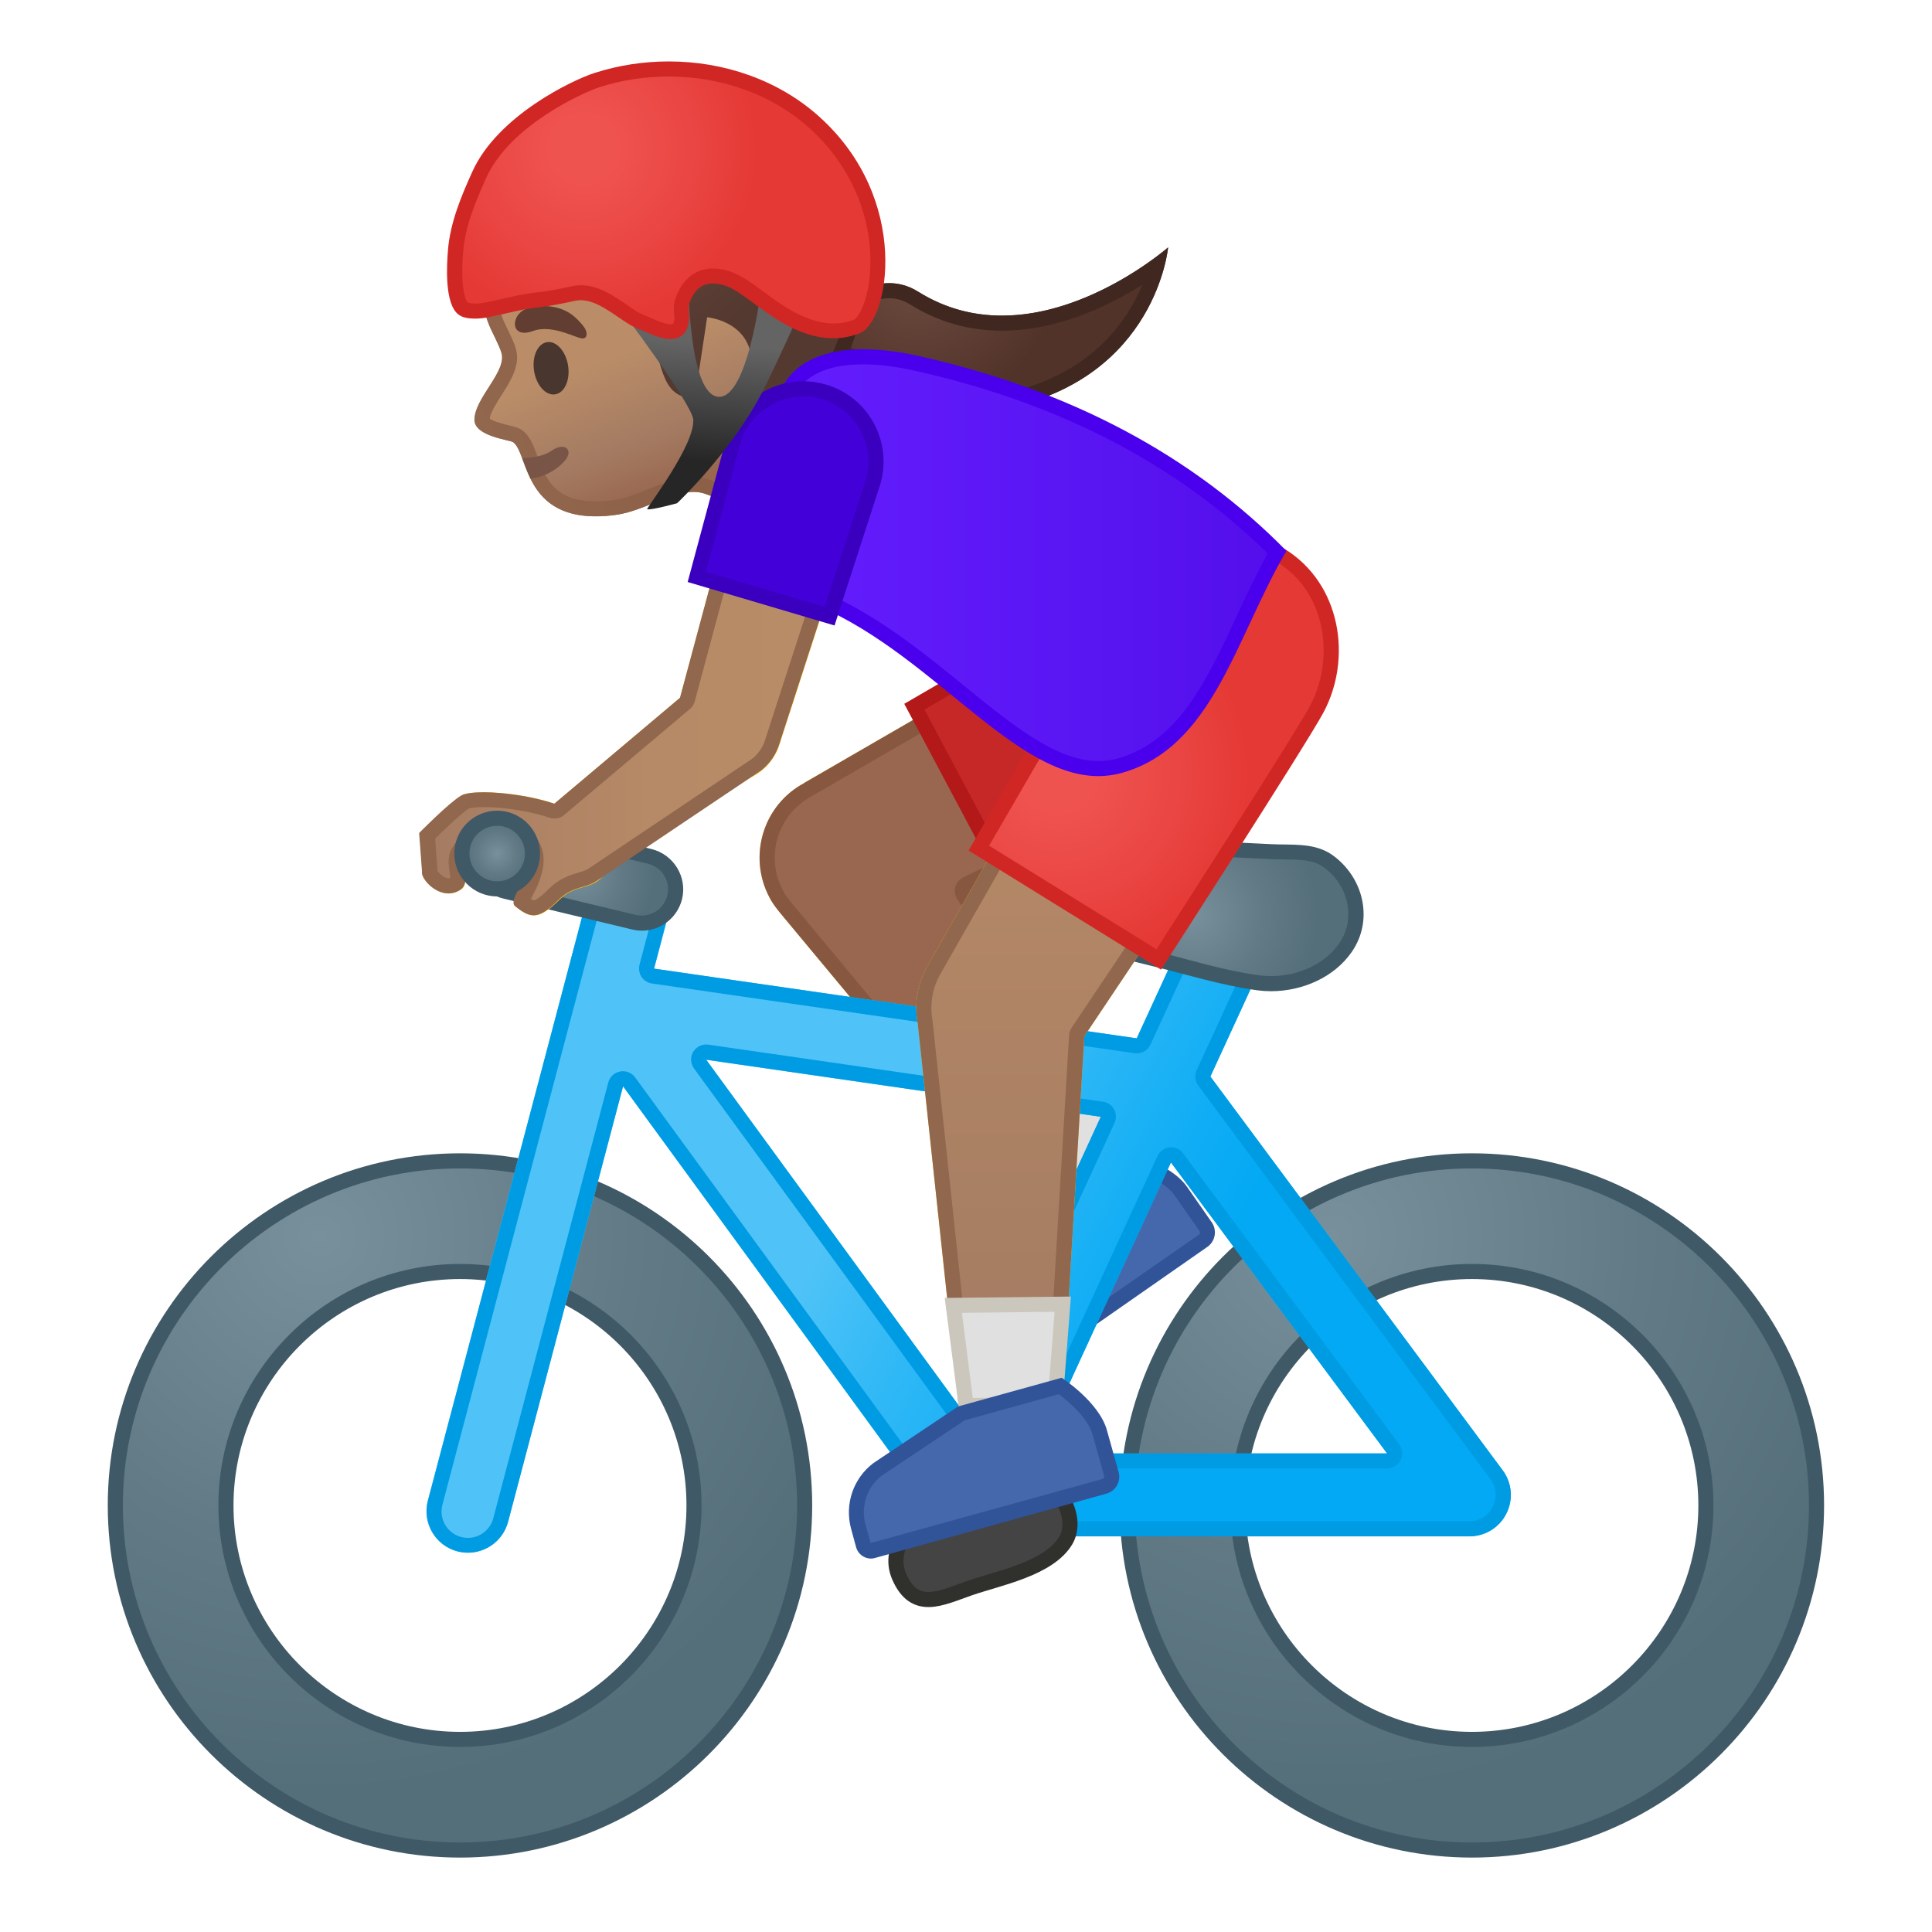
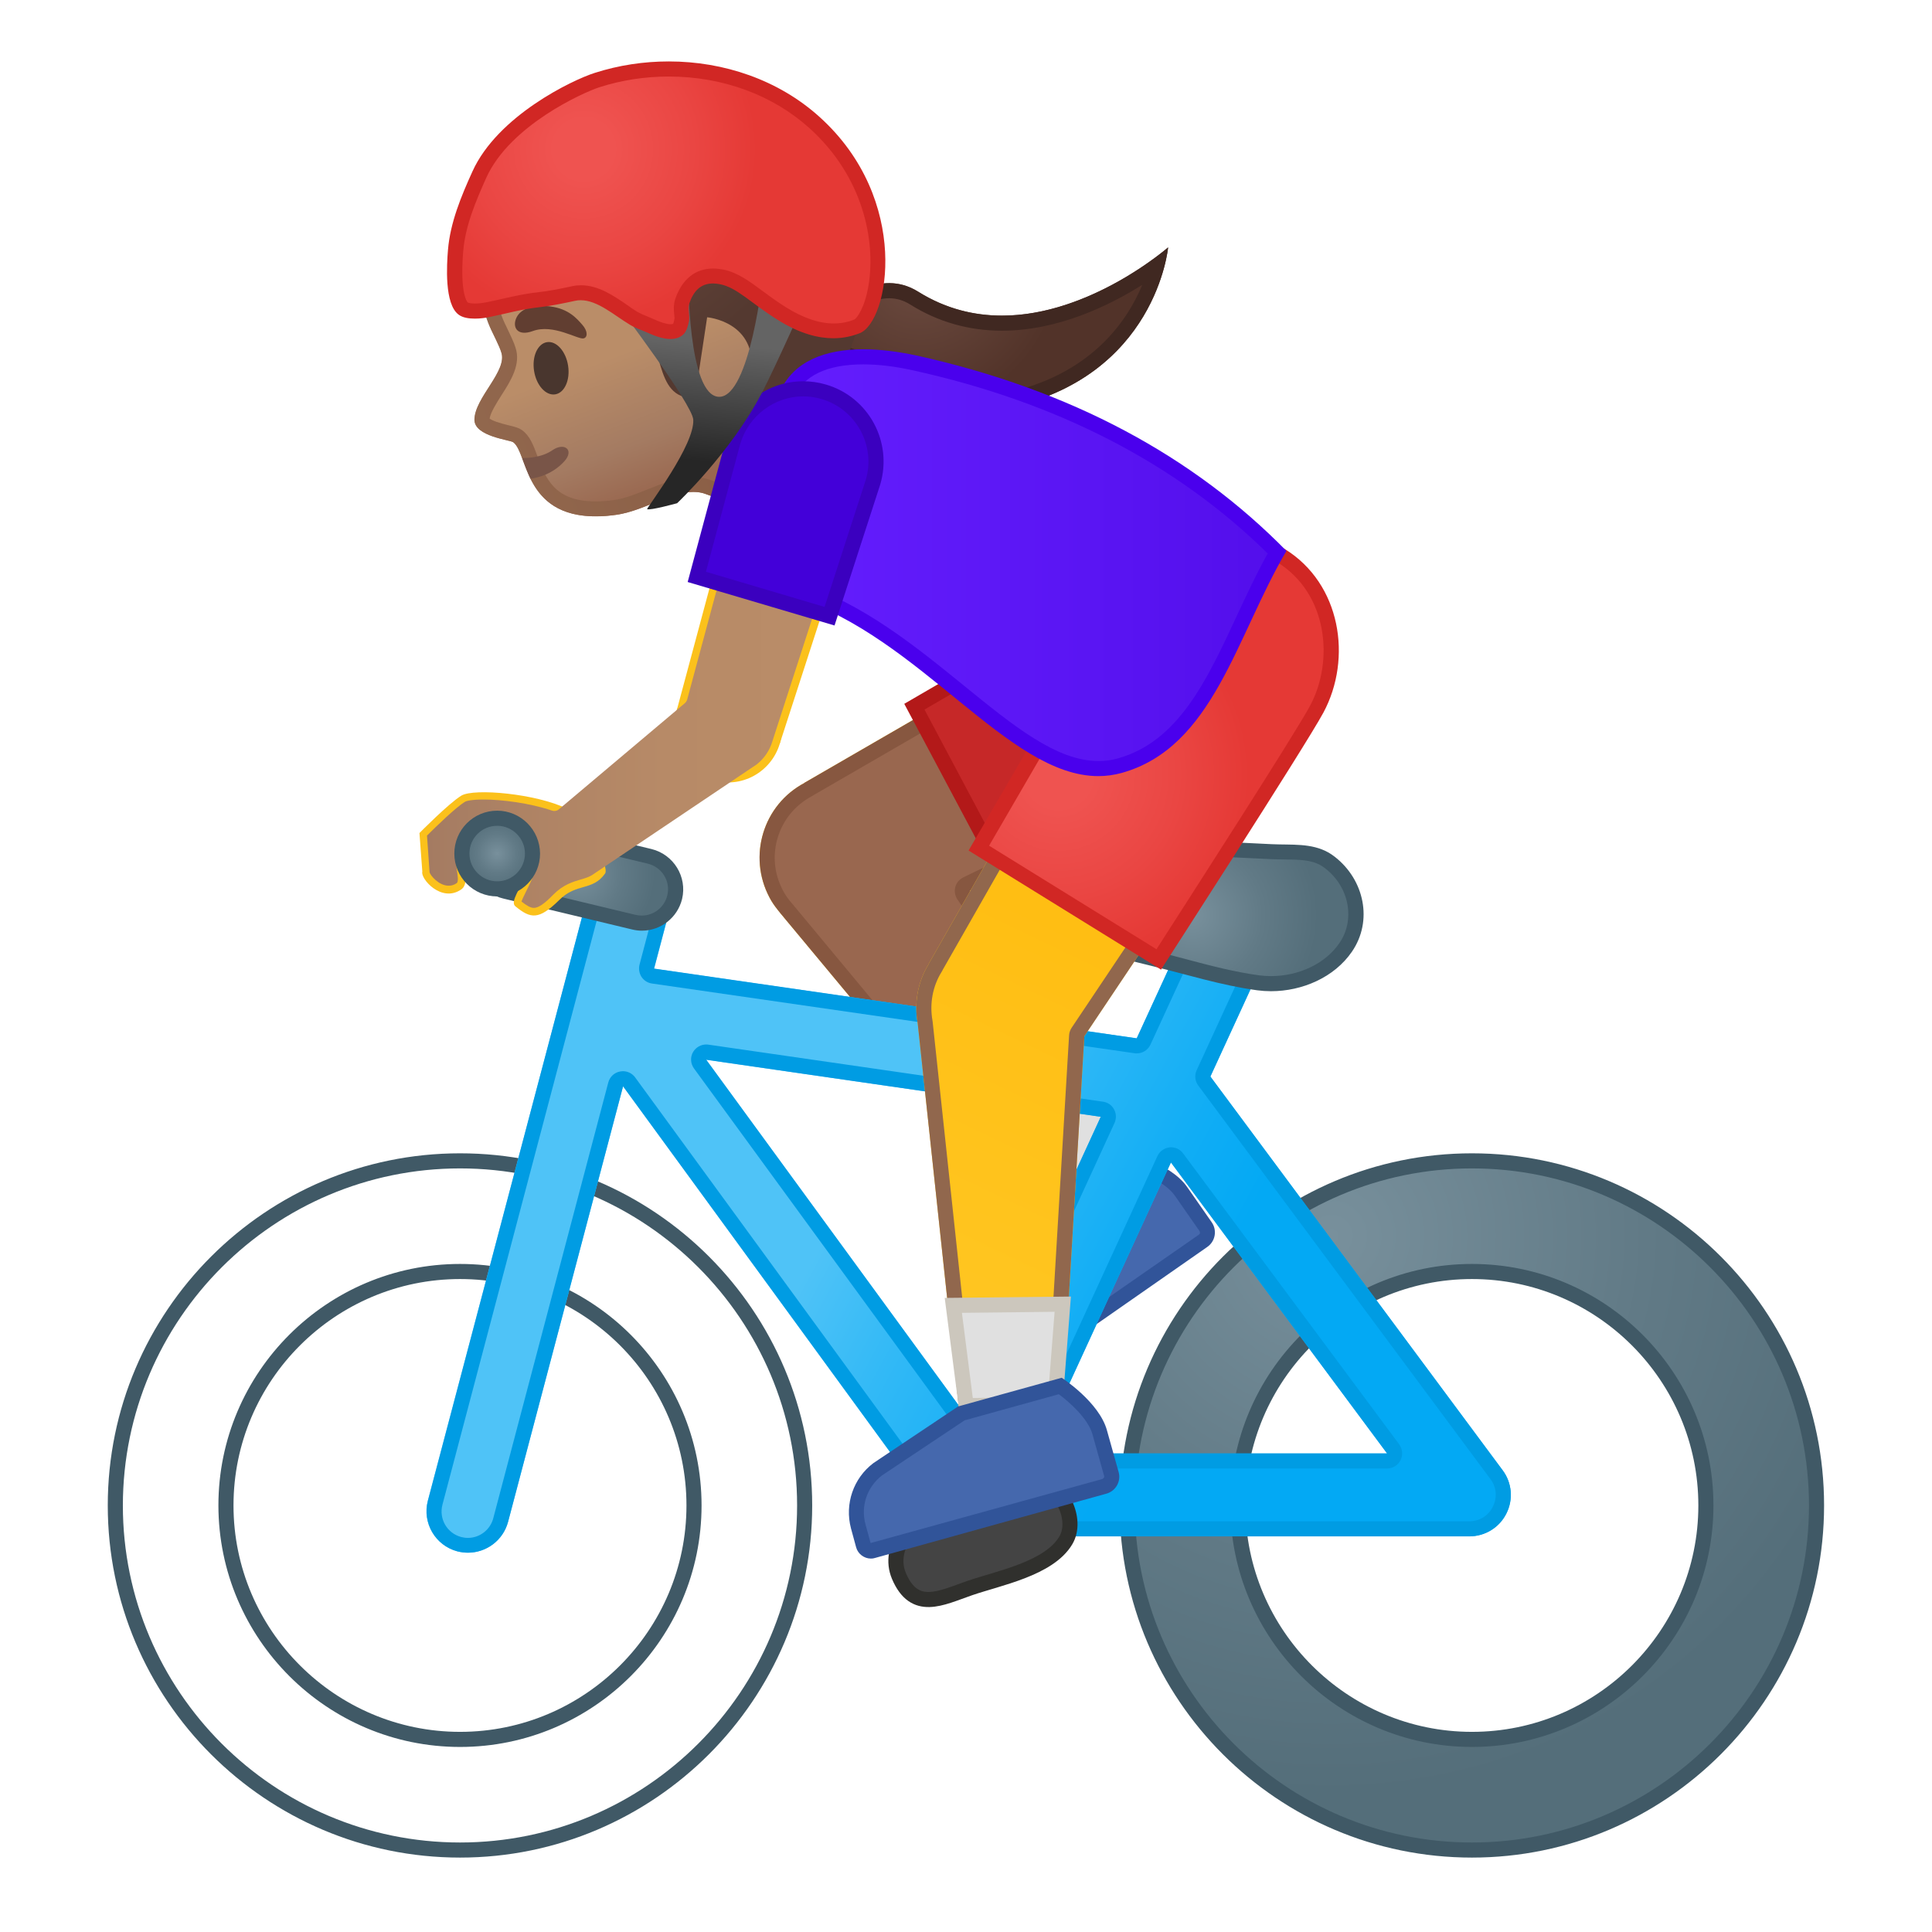
<svg xmlns="http://www.w3.org/2000/svg" xmlns:xlink="http://www.w3.org/1999/xlink" enable-background="new 0 0 128 128" viewBox="0 0 128 128">
  <defs>
    <rect id="u" x="4" y="4" width="120" height="120" />
  </defs>
  <clipPath id="a">
    <use xlink:href="#u" />
  </clipPath>
  <g clip-path="url(#a)">
    <path d="m66.37 91.4c-0.17 0-0.33-0.08-0.43-0.23l-0.73-1.06c-0.83-1.21-0.84-2.79-0.02-4.01l3.99-5.31 5.59-3.88c0.66 0.19 2.66 0.85 3.48 2.03l1.63 2.35c0.21 0.3 0.14 0.72-0.17 0.93l-13.05 9.1c-0.08 0.05-0.18 0.08-0.29 0.08z" fill="#4568AD" />
    <path d="m74.86 77.45c0.88 0.27 2.37 0.89 2.98 1.77l1.63 2.34c0.03 0.05 0.03 0.1 0.03 0.13-0.01 0.03-0.02 0.08-0.07 0.11l-13.08 9.09-0.73-1.06c-0.71-1.04-0.72-2.38-0.03-3.43l3.94-5.25 5.33-3.7m-0.19-1.09-5.85 4.06-4.06 5.4c-0.93 1.39-0.92 3.2 0.03 4.57l0.73 1.06c0.2 0.29 0.52 0.44 0.84 0.44 0.2 0 0.4-0.06 0.58-0.18l13.05-9.1c0.53-0.37 0.66-1.1 0.29-1.63l-1.63-2.34c-1.1-1.59-3.98-2.28-3.98-2.28z" fill="#315499" />
  </g>
  <g clip-path="url(#a)">
    <radialGradient id="d" cx="-41.587" cy="180.34" r="9.227" gradientTransform="matrix(.896 -.445 .445 .896 17.915 -162.19)" gradientUnits="userSpaceOnUse">
      <stop stop-color="#6D4C41" offset="0" />
      <stop stop-color="#523329" offset="1" />
    </radialGradient>
    <path d="m56.73 24.3c-0.94-0.63-2.57-0.22-2.07-2.6 0.26-1.24 3.29-4.18 6.18-2.37 7.7 4.83 16.55-2.94 16.55-2.94s-0.78 8.61-10.75 10.67c-4.81 0.99-8.53-1.83-9.91-2.76z" fill="url(#d)" />
    <path d="m75.68 18.87c-1.03 2.48-3.48 6.03-9.24 7.21-0.6 0.12-1.22 0.19-1.83 0.19-3.23 0-5.8-1.76-7.04-2.6l-0.28-0.19c-0.37-0.25-0.76-0.37-1.1-0.48-0.7-0.22-0.73-0.23-0.55-1.09 0.09-0.45 1.51-2.15 3.27-2.15 0.49 0 0.96 0.14 1.4 0.42 1.84 1.15 3.88 1.73 6.07 1.73 3.73 0 7.14-1.68 9.3-3.04m1.71-2.48s-5.15 4.52-11.01 4.52c-1.82 0-3.71-0.44-5.54-1.58-0.65-0.41-1.3-0.57-1.93-0.57-2.17 0-4.05 1.99-4.25 2.95-0.5 2.39 1.14 1.98 2.07 2.6 1.18 0.79 4.07 2.96 7.88 2.96 0.65 0 1.33-0.06 2.03-0.21 9.97-2.06 10.75-10.67 10.75-10.67z" fill="#402821" />
    <linearGradient id="c" x1="31.88" x2="31.88" y1="220.4" y2="241.57" gradientTransform="matrix(.936 -.352 .352 .936 -67.417 -183.69)" gradientUnits="userSpaceOnUse">
      <stop stop-color="#BA8D68" offset=".55" />
      <stop stop-color="#A47B62" offset=".83" />
      <stop stop-color="#99674F" offset="1" />
    </linearGradient>
    <path d="m52.17 7.84c-3.42-3.38-9.33-3.49-13.82-1.77-5.03 1.92-7.06 6.24-6.83 11.14 0.08 1.78 0.49 3.48 1.03 4.64 0.07 0.14 0.57 1.14 0.66 1.47 0.46 1.24-1.76 3.02-1.77 4.49 0 1.11 2.36 1.33 2.57 1.49 1.07 0.78 0.62 5.65 6.8 4.81 2.16-0.29 4.25-2.03 5.98-1.37 1.86 0.71 5.61 1.47 5.61 1.47l3.93-5.05s-2.02-4.12-0.6-6.36c2.8-4.45-0.71-12.14-3.56-14.96z" fill="url(#c)" />
    <linearGradient id="b" x1="30.589" x2="56.557" y1="25.7" y2="15.932" gradientUnits="userSpaceOnUse">
      <stop stop-color="#91674D" offset="0" />
      <stop stop-color="#875740" offset="1" />
    </linearGradient>
    <path d="m44.24 5.98c2.98 0 5.54 0.91 7.22 2.58 2.62 2.59 5.91 9.77 3.41 13.71-1.37 2.17-0.27 5.41 0.29 6.76l-3.18 4.08c-1.12-0.24-3.52-0.79-4.85-1.29-0.37-0.14-0.77-0.21-1.19-0.21-1.02 0-2.03 0.41-3 0.8-0.76 0.31-1.54 0.62-2.27 0.72-0.43 0.06-0.83 0.09-1.2 0.09-2.75 0-3.32-1.53-3.87-3.01-0.26-0.71-0.49-1.33-1.01-1.71-0.21-0.15-0.43-0.21-0.8-0.3-0.72-0.17-1.18-0.33-1.35-0.47 0.06-0.4 0.46-1.03 0.78-1.54 0.62-0.96 1.31-2.06 0.93-3.17-0.09-0.31-0.32-0.79-0.64-1.46l-0.06-0.12c-0.51-1.09-0.86-2.69-0.93-4.26-0.14-2.88 0.48-8 6.18-10.18 1.76-0.67 3.67-1.02 5.54-1.02m0-1c-2.03 0-4.08 0.4-5.9 1.09-5.03 1.92-7.06 6.24-6.83 11.14 0.08 1.78 0.49 3.48 1.03 4.64 0.06 0.14 0.57 1.14 0.66 1.47 0.46 1.24-1.76 3.02-1.77 4.49 0 1.11 2.36 1.33 2.57 1.49 0.98 0.72 0.68 4.91 5.47 4.91 0.41 0 0.85-0.03 1.33-0.1 1.82-0.25 3.59-1.52 5.14-1.52 0.29 0 0.57 0.04 0.84 0.15 1.86 0.71 5.61 1.47 5.61 1.47l3.93-5.05s-2.02-4.12-0.6-6.36c2.81-4.45-0.71-12.14-3.56-14.96-2.03-2.01-4.94-2.86-7.92-2.86z" fill="url(#b)" />
    <radialGradient id="aa" cx="-9.409" cy="85.324" r="13.186" gradientTransform="matrix(1.02 -.195 .194 .981 33.007 -74.395)" gradientUnits="userSpaceOnUse">
      <stop stop-color="#6D4C41" offset="0" />
      <stop stop-color="#543930" offset="1" />
    </radialGradient>
    <path d="m46.04 26.37 0.81-5.35s3.36 0.28 2.92 3.73c-0.31 2.43 1.47 4.91 2.57 5l0.64 0.11c0.66-3.64 4.88-5.27 4.41-14.55-0.4-8.04-7.94-11.63-14.66-10.91-6.44 0.69-13.12 5.84-11.45 14.49 0.06 0.3 8.51-0.03 10.74 1.78 2.19 1.78 1.09 5.79 4.02 5.7z" fill="url(#aa)" />
    <defs>
      <path id="z" d="m51.43 20.09 0.86 8.61-0.45 0.88s0.35 0.17 0.51 0.18l0.64 0.11c0.66-3.64 4.88-5.27 4.41-14.55-0.41-8.05-7.95-11.64-14.67-10.92-6.44 0.69-13.18 6.16-11.48 14.52 0.01 0.06 1.01 0.08 1.01 0.08l-0.16-1.38 9.88-0.1 9.45 2.57z" />
    </defs>
    <clipPath id="y">
      <use xlink:href="#z" />
    </clipPath>
    <g clip-path="url(#y)">
-       <path d="m44.42 5.31c5.53 0 11.63 3.15 11.98 10.06 0.29 5.84-1.29 8.37-2.69 10.6-0.56 0.89-1.09 1.74-1.43 2.71-0.59-0.4-1.73-2.05-1.51-3.8 0.17-1.32-0.1-2.42-0.8-3.29-1.11-1.37-2.83-1.55-3.03-1.56l-0.94-0.08-0.14 0.92-0.64 4.22c-0.22-0.26-0.4-0.76-0.65-1.66-0.32-1.15-0.73-2.57-1.92-3.54-1.69-1.38-5.62-1.66-9.51-1.83-0.35-0.02-0.73-0.03-1.04-0.05-0.41-2.89 0.22-5.55 1.83-7.74 1.97-2.67 5.3-4.49 8.89-4.88 0.53-0.05 1.07-0.08 1.6-0.08m0-1c-0.57 0-1.13 0.03-1.69 0.09-6.44 0.69-13.15 5.94-11.48 14.49 0.06 0.3 8.54-0.04 10.77 1.78 2.17 1.77 1.12 5.7 3.93 5.7h0.09l0.81-5.35s3.36 0.28 2.92 3.73c-0.31 2.43 1.47 4.91 2.57 5l0.64 0.11c0.66-3.64 4.88-5.27 4.41-14.55-0.36-7.37-6.73-11-12.97-11z" fill="#402821" />
-     </g>
+       </g>
    <path d="m36.97 28.31-2.27 0.85s0.46 1.03 0.69 1.44c1.22 2.23 3.35 4.42 7.49 3.29 0.38-0.1-3.12-4.93-3.12-4.93l-2.79-0.65z" fill="none" />
    <defs>
      <path id="x" d="m52.17 7.84c-3.42-3.38-9.33-3.49-13.82-1.77-6.21 2.37-8.14 7.94-6.58 14.21 0 0 0.94 2.55 1.24 3.65 0.79 2.13-1.14 2.04-1.26 3.77-0.11 1.63 2.05 1.45 2.26 1.6 1.07 0.78 0.62 5.65 6.8 4.81 2.16-0.29 3.9-0.76 4.98-0.12l3.54 2.88 5.74-2.14s-3.48-5.39 0.65-11.94c2.81-4.44-0.7-12.13-3.55-14.95z" />
    </defs>
    <clipPath id="w">
      <use xlink:href="#x" />
    </clipPath>
    <g clip-path="url(#w)">
      <path d="m30.6 30.27c1.75 1.63 5.06 2.22 6.8 0.28 0.66-0.74-0.01-1.28-0.82-0.71-1.32 0.91-4.01 0.51-5.11-0.52-0.72-0.68-1.59 0.28-0.87 0.95z" fill="#795548" />
    </g>
    <ellipse transform="matrix(.988 -.155 .155 .988 -3.342 5.96)" cx="36.51" cy="24.39" rx="1.14" ry="1.75" fill="#49362E" />
    <path d="m35.31 21.93c-1.09 0.4-1.4-0.31-1.07-0.93 0.24-0.45 0.89-0.86 2.2-0.7 1.24 0.15 1.79 0.82 2.15 1.23s0.35 0.83 0.07 0.89c-0.38 0.08-2.01-0.98-3.35-0.49z" fill="#613E31" />
    <linearGradient id="v" x1="100.44" x2="34.451" y1="37.216" y2="85.762" gradientUnits="userSpaceOnUse">
      <stop stop-color="#FFB300" offset=".195" />
      <stop stop-color="#FFCA28" offset=".691" />
    </linearGradient>
    <path d="m83.56 49.63-6.21-11.68-24.05 13.91v0.01c-2.74 1.45-3.77 4.85-2.32 7.59 0.15 0.29 0.33 0.55 0.53 0.8l0.04 0.05c0.05 0.06 0.1 0.12 0.15 0.19l16.86 20.27 7.08-5.21-11.38-16.54 19.3-9.39z" fill="url(#v)" />
    <circle cx="80.46" cy="43.79" r="6.61" fill="#FBC11B" />
    <path d="m51.94 60c-0.01-0.01-0.02-0.03-0.03-0.05-0.19-0.25-0.35-0.49-0.48-0.73-1.32-2.49-0.37-5.59 2.11-6.91 0.03-0.02 0.06-0.03 0.08-0.05l23.53-13.61 5.72 10.76-18.84 9.16c-0.13 0.06-0.23 0.18-0.26 0.32-0.04 0.14-0.01 0.29 0.07 0.41l11.11 16.15-6.31 4.64-16.7-20.09z" fill="#99674F" />
    <path d="m76.96 39.34 5.23 9.85-18.37 8.94c-0.26 0.13-0.46 0.36-0.53 0.64s-0.02 0.58 0.14 0.82l10.83 15.75-5.54 4.07-16.26-19.57c-0.04-0.05-0.08-0.09-0.13-0.15-0.01-0.01-0.02-0.03-0.03-0.04-0.18-0.23-0.32-0.44-0.43-0.66-0.58-1.09-0.7-2.33-0.34-3.51s1.16-2.14 2.24-2.72c0.04-0.02 0.09-0.05 0.13-0.08l23.06-13.34m0.39-1.39-24.05 13.91v0.01c-2.74 1.45-3.77 4.85-2.32 7.59 0.15 0.29 0.33 0.55 0.53 0.8l0.04 0.05c0.05 0.06 0.1 0.12 0.15 0.19l16.86 20.27 7.08-5.21-11.38-16.54 19.3-9.39-6.21-11.68z" fill="#875740" />
    <path d="m60.58 46.83 16.49-9.58c0.02-0.01 0.03-0.01 0.05-0.02 1.06-0.56 2.26-0.86 3.45-0.86 2.73 0 5.23 1.5 6.51 3.91 0.92 1.74 1.12 3.73 0.54 5.61s-1.85 3.43-3.59 4.35l-16.87 8.97-6.58-12.38z" fill="#C62828" />
    <path d="m80.57 36.86c2.55 0 4.87 1.4 6.07 3.64 0.86 1.62 1.04 3.48 0.5 5.23s-1.72 3.19-3.34 4.05l-16.43 8.74-6.12-11.51 16.04-9.32 0.06-0.03c0.99-0.52 2.1-0.8 3.22-0.8m0-1c-1.25 0-2.51 0.3-3.69 0.92v-0.01l-16.97 9.86 7.04 13.24 17.31-9.21c3.84-2.04 5.29-6.8 3.25-10.64-1.4-2.64-4.13-4.16-6.94-4.16z" fill="#B31919" />
    <polygon points="71.3 69.26 63.66 74.88 68.56 80.77 75.64 75.56" fill="#E0E0E0" stroke="#CCC7BD" stroke-linecap="round" stroke-linejoin="round" stroke-miterlimit="10" />
    <radialGradient id="t" cx="88.215" cy="81.89" r="37.047" gradientUnits="userSpaceOnUse">
      <stop stop-color="#78909C" offset="0" />
      <stop stop-color="#617A86" offset=".562" />
      <stop stop-color="#546E7A" offset="1" />
    </radialGradient>
    <path d="m97.52 122.57c-12.59 0-22.84-10.24-22.84-22.83s10.25-22.83 22.84-22.83 22.83 10.24 22.83 22.83-10.24 22.83-22.83 22.83zm0-38.33c-8.55 0-15.51 6.95-15.51 15.5s6.96 15.5 15.51 15.5c8.54 0 15.5-6.95 15.5-15.5s-6.95-15.5-15.5-15.5z" fill="url(#t)" />
    <path d="m97.52 77.41c12.31 0 22.33 10.02 22.33 22.33s-10.02 22.33-22.33 22.33c-12.32 0-22.34-10.02-22.34-22.33 0.01-12.32 10.03-22.33 22.34-22.33m0 38.33c8.82 0 16-7.18 16-16s-7.18-16-16-16c-8.83 0-16.01 7.18-16.01 16 0.01 8.82 7.19 16 16.01 16m0-39.33c-12.87 0-23.34 10.47-23.34 23.33 0 12.87 10.47 23.33 23.34 23.33 12.86 0 23.33-10.47 23.33-23.33 0-12.87-10.46-23.33-23.33-23.33zm0 38.33c-8.26 0-15.01-6.73-15.01-15s6.74-15 15.01-15 15 6.73 15 15-6.73 15-15 15z" fill="#405966" />
    <radialGradient id="s" cx="21.175" cy="81.89" r="37.047" gradientUnits="userSpaceOnUse">
      <stop stop-color="#78909C" offset="0" />
      <stop stop-color="#617A86" offset=".562" />
      <stop stop-color="#546E7A" offset="1" />
    </radialGradient>
-     <path d="m30.48 122.57c-12.59 0-22.84-10.24-22.84-22.83s10.25-22.83 22.84-22.83 22.83 10.24 22.83 22.83-10.24 22.83-22.83 22.83zm0-38.33c-8.55 0-15.51 6.95-15.51 15.5s6.96 15.5 15.51 15.5c8.54 0 15.5-6.95 15.5-15.5s-6.95-15.5-15.5-15.5z" fill="url(#s)" />
    <path d="m30.48 77.41c12.31 0 22.33 10.02 22.33 22.33s-10.02 22.33-22.33 22.33c-12.32 0-22.34-10.02-22.34-22.33 0.01-12.32 10.03-22.33 22.34-22.33m0 38.33c8.82 0 16-7.18 16-16s-7.18-16-16-16c-8.83 0-16.01 7.18-16.01 16 0.01 8.82 7.19 16 16.01 16m0-39.33c-12.87 0-23.34 10.47-23.34 23.33 0 12.87 10.47 23.33 23.34 23.33 12.86 0 23.33-10.47 23.33-23.33 0-12.87-10.46-23.33-23.33-23.33zm0 38.33c-8.26 0-15.01-6.73-15.01-15s6.74-15 15.01-15 15 6.73 15 15-6.73 15-15 15z" fill="#405966" />
    <linearGradient id="r" x1="53.027" x2="88.271" y1="66.011" y2="85.007" gradientUnits="userSpaceOnUse">
      <stop stop-color="#4FC3F7" offset=".224" />
      <stop stop-color="#32B9F6" offset=".416" />
      <stop stop-color="#10ADF5" offset=".682" />
      <stop stop-color="#03A9F4" offset=".826" />
    </linearGradient>
    <path d="m77.15 74.57c-0.13 0-0.26-0.01-0.4-0.03l-36.42-5.26c-1.5-0.22-2.54-1.6-2.32-3.1s1.64-2.55 3.11-2.32l36.42 5.26c1.5 0.22 2.54 1.61 2.32 3.11-0.2 1.36-1.37 2.34-2.71 2.34z" fill="url(#r)" />
    <linearGradient id="q" x1="51.442" x2="86.692" y1="68.952" y2="87.952" gradientUnits="userSpaceOnUse">
      <stop stop-color="#4FC3F7" offset=".224" />
      <stop stop-color="#32B9F6" offset=".416" />
      <stop stop-color="#10ADF5" offset=".682" />
      <stop stop-color="#03A9F4" offset=".826" />
    </linearGradient>
    <path d="m64.44 101.78c-0.87 0-1.7-0.42-2.22-1.12l-23.71-32.48c-0.9-1.22-0.63-2.94 0.6-3.83 1.22-0.89 2.94-0.62 3.83 0.6l20.96 28.69 15.04-32.74c0.63-1.38 2.26-1.98 3.64-1.35s1.99 2.26 1.35 3.64l-17 36.99c-0.4 0.88-1.25 1.48-2.22 1.58-0.09 0.01-0.18 0.02-0.27 0.02z" fill="url(#q)" />
    <linearGradient id="p" x1="48.916" x2="84.166" y1="73.638" y2="92.638" gradientUnits="userSpaceOnUse">
      <stop stop-color="#4FC3F7" offset=".224" />
      <stop stop-color="#32B9F6" offset=".416" />
      <stop stop-color="#10ADF5" offset=".682" />
      <stop stop-color="#03A9F4" offset=".826" />
    </linearGradient>
    <path d="m97.35 101.78h-32.91c-1.51 0-2.74-1.23-2.74-2.74s1.23-2.74 2.74-2.74h27.46l-16.96-22.83c-0.9-1.22-0.65-2.94 0.57-3.84s2.94-0.65 3.84 0.57l20.2 27.2c0.62 0.83 0.72 1.94 0.25 2.87-0.46 0.92-1.41 1.51-2.45 1.51z" fill="url(#p)" />
    <linearGradient id="o" x1="43.529" x2="78.779" y1="83.632" y2="102.63" gradientUnits="userSpaceOnUse">
      <stop stop-color="#4FC3F7" offset=".224" />
      <stop stop-color="#32B9F6" offset=".416" />
      <stop stop-color="#10ADF5" offset=".682" />
      <stop stop-color="#03A9F4" offset=".826" />
    </linearGradient>
    <path d="m31 102.87c-0.24 0-0.47-0.03-0.71-0.09-1.46-0.39-2.33-1.89-1.95-3.35l10.76-40.71c0.4-1.46 1.9-2.34 3.35-1.95 1.47 0.39 2.35 1.89 1.96 3.35l-10.75 40.71c-0.33 1.23-1.45 2.04-2.66 2.04z" fill="url(#o)" />
    <path d="m41.75 57.67c0.15 0 0.3 0.02 0.44 0.06 0.45 0.12 0.83 0.41 1.07 0.81 0.23 0.4 0.3 0.87 0.18 1.32l-1.07 4.05c-0.07 0.28-0.02 0.57 0.13 0.81 0.16 0.24 0.41 0.4 0.69 0.44l31.98 4.62c0.05 0.01 0.1 0.01 0.14 0.01 0.39 0 0.74-0.22 0.91-0.58l3.63-7.89c0.28-0.62 0.9-1.01 1.59-1.01 0.25 0 0.49 0.05 0.72 0.16 0.43 0.2 0.75 0.54 0.91 0.98s0.14 0.91-0.05 1.33l-3.74 8.13c-0.15 0.33-0.11 0.72 0.11 1.01l19.36 26.08c0.4 0.53 0.46 1.23 0.15 1.83-0.29 0.59-0.89 0.96-1.55 0.96h-32.91c-0.12 0-0.24-0.02-0.38-0.05-0.03-0.01-0.07-0.02-0.11-0.03-0.11-0.03-0.19-0.06-0.26-0.09-0.03-0.01-0.05-0.03-0.11-0.06-0.07-0.04-0.14-0.08-0.2-0.13-0.04-0.03-0.08-0.06-0.11-0.09-0.06-0.05-0.1-0.11-0.15-0.17-0.03-0.04-0.07-0.08-0.11-0.12l-20.93-28.67c-0.19-0.26-0.49-0.41-0.81-0.41-0.06 0-0.12 0.01-0.19 0.02-0.38 0.07-0.68 0.35-0.78 0.73l-7.62 28.87c-0.2 0.76-0.89 1.3-1.68 1.3-0.16 0-0.3-0.02-0.45-0.06-0.93-0.25-1.48-1.2-1.24-2.13l10.75-40.7c0.21-0.79 0.9-1.33 1.69-1.33m22.15 36.97c0.03 0 0.07 0 0.1-0.01 0.35-0.04 0.66-0.26 0.81-0.58l9.03-19.65c0.13-0.29 0.12-0.62-0.03-0.9s-0.42-0.47-0.74-0.51l-26.14-3.78c-0.05-0.01-0.1-0.01-0.14-0.01-0.35 0-0.67 0.18-0.86 0.48-0.21 0.34-0.19 0.78 0.05 1.11l17.11 23.43c0.19 0.27 0.49 0.42 0.81 0.42m4.82 2.65h23.18c0.38 0 0.72-0.21 0.89-0.55s0.13-0.74-0.09-1.05l-14.32-19.28c-0.19-0.26-0.49-0.4-0.8-0.4-0.03 0-0.07 0-0.1 0.01-0.35 0.04-0.66 0.26-0.8 0.58l-8.86 19.28c-0.14 0.31-0.12 0.67 0.07 0.96 0.17 0.28 0.49 0.45 0.83 0.45m-26.97-40.62c-1.21 0-2.32 0.81-2.65 2.04l-10.75 40.72c-0.38 1.46 0.49 2.96 1.95 3.35 0.24 0.06 0.47 0.09 0.71 0.09 1.21 0 2.32-0.81 2.65-2.04l7.62-28.86 20.95 28.69c0.04 0.05 0.09 0.09 0.13 0.14 0.08 0.09 0.15 0.18 0.24 0.26l0.18 0.15c0.1 0.08 0.2 0.15 0.31 0.21 0.06 0.03 0.12 0.07 0.18 0.1 0.13 0.06 0.27 0.11 0.4 0.15 0.05 0.02 0.1 0.04 0.16 0.05 0.19 0.04 0.4 0.07 0.6 0.07h32.92c1.04 0 1.99-0.58 2.45-1.51 0.47-0.92 0.38-2.04-0.25-2.87l-19.36-26.09 3.74-8.13c0.64-1.38 0.03-3.01-1.35-3.64-0.37-0.17-0.76-0.25-1.14-0.25-1.04 0-2.04 0.59-2.5 1.6l-3.63 7.89-31.98-4.62 1.07-4.05c0.39-1.46-0.48-2.96-1.96-3.35-0.23-0.07-0.46-0.1-0.69-0.1zm22.15 36.97-17.11-23.43 26.14 3.78-9.03 19.65zm4.82 2.65 8.86-19.28 14.32 19.28h-23.18z" fill="#009CE3" />
    <path d="m62.21 99.76c-1.67 0.74-3.47 2.72-2.65 4.66 1.03 2.41 2.77 1.46 4.67 0.8s5.26-1.28 6.38-3.16c0.83-1.39-0.31-3.72-1.9-3.98-0.96-0.16-5.6 1.28-6.5 1.68z" clip-rule="evenodd" fill="#444" fill-rule="evenodd" stroke="#30302D" stroke-linecap="round" stroke-linejoin="round" stroke-miterlimit="10" />
    <radialGradient id="n" cx="38.248" cy="57.884" r="5.154" gradientUnits="userSpaceOnUse">
      <stop stop-color="#78909C" offset="0" />
      <stop stop-color="#617A86" offset=".562" />
      <stop stop-color="#546E7A" offset="1" />
    </radialGradient>
    <path d="m42.52 61.15c-0.18 0-0.35-0.02-0.52-0.06l-8.54-2.05c-0.58-0.14-1.08-0.5-1.39-1.01s-0.41-1.11-0.27-1.7c0.24-1.01 1.14-1.72 2.19-1.72 0.17 0 0.35 0.02 0.52 0.06l8.54 2.05c1.2 0.29 1.95 1.5 1.66 2.71-0.25 1.01-1.15 1.72-2.19 1.72z" fill="url(#n)" />
    <path d="m33.98 55.12c0.14 0 0.27 0.02 0.4 0.05l8.54 2.05c0.94 0.23 1.52 1.17 1.29 2.1-0.19 0.79-0.89 1.34-1.7 1.34-0.14 0-0.27-0.02-0.41-0.05l-8.54-2.05c-0.45-0.11-0.84-0.39-1.08-0.78-0.24-0.4-0.32-0.87-0.21-1.32 0.2-0.79 0.9-1.34 1.71-1.34m0-1c-1.24 0-2.37 0.84-2.67 2.1-0.35 1.48 0.55 2.96 2.03 3.31l8.54 2.05c0.21 0.05 0.42 0.08 0.64 0.08 1.24 0 2.36-0.84 2.67-2.1 0.35-1.47-0.56-2.95-2.03-3.31l-8.54-2.05c-0.21-0.06-0.43-0.08-0.64-0.08z" fill="#405966" />
    <radialGradient id="m" cx="79.013" cy="60.619" r="8.311" gradientUnits="userSpaceOnUse">
      <stop stop-color="#78909C" offset="0" />
      <stop stop-color="#617A86" offset=".562" />
      <stop stop-color="#546E7A" offset="1" />
    </radialGradient>
    <path d="m84.22 65.17c-0.28 0-0.56-0.02-0.84-0.06-1.67-0.23-3.35-0.67-4.97-1.1-0.67-0.18-1.33-0.35-2-0.51l-0.32-0.08c-1.98-0.48-4.04-0.98-5.84-1.96-1.81-0.98-2.4-2-1.91-3.29 0.46-1.2 1.71-2.11 2.9-2.11h0.14c0.78 0.04 1.57 0.05 2.35 0.05 0.51 0 1.03 0 1.54-0.01s1.03-0.01 1.54-0.01c1.03 0 1.86 0.02 2.6 0.07 1.57 0.1 3.15 0.17 4.72 0.25h0.12c0.29 0.01 0.57 0.02 0.86 0.02 0.97 0.01 1.89 0.02 2.68 0.47 0.1 0.06 0.23 0.14 0.34 0.23 1.79 1.39 2.24 3.85 1.03 5.61-1 1.51-2.9 2.43-4.94 2.43z" clip-rule="evenodd" fill="url(#m)" fill-rule="evenodd" />
    <path d="m71.24 56.57h0.11c0.69 0.04 1.44 0.05 2.37 0.05 0.52 0 1.04-0.01 1.55-0.01 0.51-0.01 1.03-0.01 1.54-0.01 1.02 0 1.84 0.02 2.58 0.07 1.54 0.1 3.12 0.17 4.63 0.24l0.2 0.01c0.29 0.01 0.59 0.02 0.88 0.02 0.94 0.01 1.76 0.02 2.4 0.39 0.1 0.06 0.21 0.13 0.32 0.22 1.57 1.22 1.98 3.39 0.92 4.93-0.92 1.35-2.66 2.19-4.54 2.19-0.26 0-0.52-0.02-0.77-0.05-1.64-0.22-3.31-0.66-4.92-1.09-0.67-0.18-1.34-0.35-2.01-0.52l-0.32-0.08c-1.95-0.47-3.97-0.96-5.71-1.91-1.97-1.06-1.97-1.91-1.68-2.67 0.41-1.01 1.46-1.78 2.45-1.78m0-1c-1.47 0-2.86 1.11-3.37 2.43-0.72 1.87 0.55 3.05 2.14 3.91 1.95 1.06 4.14 1.56 6.27 2.08 2.32 0.56 4.64 1.3 7.02 1.62 0.3 0.04 0.6 0.06 0.91 0.06 2.06 0 4.19-0.91 5.36-2.62 1.4-2.04 0.82-4.76-1.13-6.28-0.13-0.1-0.27-0.2-0.41-0.28-1.15-0.65-2.44-0.5-3.76-0.56-1.6-0.08-3.22-0.15-4.82-0.25-0.88-0.06-1.76-0.07-2.64-0.07-1.03 0-2.07 0.02-3.09 0.02-0.78 0-1.55-0.01-2.32-0.05-0.04-0.01-0.1-0.01-0.16-0.01z" fill="#405966" />
    <linearGradient id="l" x1="102.02" x2="36.192" y1="3.217" y2="140.87" gradientUnits="userSpaceOnUse">
      <stop stop-color="#FFB300" offset=".195" />
      <stop stop-color="#FFCA28" offset=".691" />
    </linearGradient>
    <path d="m86.54 46.67-11.24-6.96-13.77 24.14h0.01c-0.76 1.23-0.98 2.63-0.74 3.95l2.77 25.84 6.79-0.09 1.48-24.9 14.7-21.98z" fill="url(#l)" />
    <circle cx="80.92" cy="43.19" r="6.61" fill="#FBC11B" />
    <linearGradient id="k" x1="73.523" x2="73.523" y1="93.128" y2="40.407" gradientUnits="userSpaceOnUse">
      <stop stop-color="#A47B62" offset="0" />
      <stop stop-color="#BA8D68" offset="1" />
    </linearGradient>
-     <path d="m61.29 67.74c-0.23-1.28 0.01-2.56 0.67-3.63 0.02-0.03 0.03-0.06 0.04-0.09l13.47-23.61 10.36 6.41-14.42 21.55c-0.05 0.07-0.08 0.16-0.08 0.25l-1.45 24.44-5.87 0.07-2.72-25.39z" fill="url(#k)" />
    <path d="m75.66 41.1 9.48 5.87-14.14 21.12c-0.1 0.15-0.16 0.32-0.17 0.5l-1.43 23.97-4.94 0.06-2.67-24.93c0-0.02-0.01-0.05-0.01-0.07-0.2-1.13 0.01-2.28 0.61-3.24 0.03-0.04 0.05-0.09 0.07-0.13l13.2-23.15m-0.36-1.39-13.77 24.14h0.01c-0.76 1.23-0.98 2.63-0.74 3.95l2.77 25.84 6.79-0.09 1.48-24.9 14.72-21.98-11.26-6.96z" fill="#91674D" />
    <polygon points="63.15 86.49 70.41 86.41 69.88 93.05 64 93.13" fill="#E0E0E0" />
    <path d="m69.87 86.91-0.44 5.65-4.98 0.06-0.72-5.64 6.14-0.07m1.08-1.01zm0 0-8.36 0.09 0.98 7.64 6.79-0.09 0.59-7.64z" fill="#CCC7BD" />
    <radialGradient id="j" cx="70.138" cy="51.316" r="12.797" gradientUnits="userSpaceOnUse">
      <stop stop-color="#EF5350" offset=".169" />
      <stop stop-color="#EA4643" offset=".621" />
      <stop stop-color="#E53935" offset=".987" />
    </radialGradient>
    <path d="m64.85 56.19 9.84-16.93c0.01-0.02 0.02-0.03 0.04-0.05 1.35-2.18 3.7-3.49 6.27-3.49 1.36 0 2.7 0.38 3.87 1.1 3.63 2.25 4.05 7.03 2.37 10.17-1.06 1.98-8.91 14.17-10.47 16.58l-11.92-7.38z" fill="url(#j)" />
    <path d="m81 36.21c1.27 0 2.52 0.36 3.61 1.03 3.38 2.09 3.77 6.56 2.19 9.51-1 1.87-8.16 12.99-10.18 16.14l-11.09-6.86 9.58-16.49c0.02-0.02 0.03-0.04 0.04-0.07 1.27-2.04 3.45-3.26 5.85-3.26m0-1c-2.63 0-5.21 1.32-6.7 3.73l-10.13 17.41 12.75 7.89s9.56-14.8 10.76-17.03c1.93-3.6 1.15-8.54-2.55-10.83-1.29-0.79-2.72-1.17-4.13-1.17z" fill="#D12724" />
    <path d="m57.7 102.75c-0.23 0-0.44-0.16-0.5-0.38l-0.34-1.25c-0.38-1.42 0.13-2.91 1.31-3.79l5.53-3.69 6.56-1.81c0.56 0.4 2.23 1.68 2.61 3.07l0.77 2.75c0.05 0.17 0.03 0.35-0.06 0.51s-0.23 0.27-0.4 0.32l-15.33 4.26c-0.06 0-0.11 0.01-0.15 0.01z" fill="#4568AD" />
    <path d="m70.15 92.37c0.74 0.55 1.94 1.63 2.23 2.66l0.77 2.75c0.02 0.06 0 0.1-0.02 0.13s-0.05 0.06-0.1 0.08l-15.35 4.24-0.34-1.24c-0.33-1.21 0.11-2.49 1.11-3.25l5.46-3.64 6.24-1.73m0.19-1.09-6.86 1.9-5.61 3.75c-1.33 1-1.92 2.71-1.49 4.33l0.34 1.25c0.12 0.45 0.54 0.75 0.98 0.75 0.09 0 0.18-0.01 0.27-0.04l15.33-4.26c0.62-0.17 0.99-0.82 0.81-1.44l-0.77-2.75c-0.51-1.88-3-3.49-3-3.49z" fill="#315499" />
    <linearGradient id="i" x1="49.292" x2="84.61" y1="37.28" y2="37.28" gradientUnits="userSpaceOnUse">
      <stop stop-color="#651FFF" offset="0" />
      <stop stop-color="#5914F2" offset=".705" />
      <stop stop-color="#530EEB" offset="1" />
    </linearGradient>
    <path d="m72.77 50.92c-2.95 0-5.87-2.38-9.26-5.14-3.11-2.53-6.62-5.39-10.74-6.7-1.28-0.41-2.32-1.39-2.93-2.78-0.73-1.68-0.74-3.68-0.01-5.22 0.78-1.63 1.55-3.29 2.29-4.93 0.74-1.67 2.45-2.52 5.07-2.52 1.02 0 2.16 0.13 3.37 0.4 9.8 2.15 17.89 6.37 24.05 12.55-0.83 1.45-1.54 2.99-2.24 4.48-2.04 4.37-3.96 8.49-8.19 9.67-0.46 0.13-0.94 0.19-1.41 0.19z" fill="url(#i)" />
    <path d="m57.2 24.14c0.99 0 2.08 0.13 3.26 0.39 9.56 2.1 17.47 6.18 23.53 12.14-0.76 1.36-1.42 2.79-2.07 4.18-1.98 4.26-3.86 8.28-7.87 9.4-0.42 0.12-0.84 0.17-1.28 0.17-2.77 0-5.63-2.33-8.95-5.03-3.14-2.55-6.7-5.45-10.9-6.78-1.14-0.36-2.07-1.25-2.62-2.5-0.67-1.53-0.67-3.41-0.02-4.8 0.79-1.65 1.56-3.31 2.3-4.95 0.65-1.48 2.21-2.22 4.62-2.22m0-1c-2.52 0-4.63 0.78-5.53 2.82-0.73 1.62-1.49 3.27-2.28 4.92-1.41 2.99-0.26 7.58 3.24 8.68 8.37 2.66 14.13 11.86 20.14 11.86 0.51 0 1.03-0.07 1.54-0.21 6.08-1.69 7.57-9.03 10.92-14.71-6.11-6.23-14.25-10.69-24.57-12.96-1.18-0.25-2.36-0.4-3.46-0.4z" fill="#4A00ED" />
-     <polygon points="36.02 53.85 39.47 58.06 50.45 51.05 46.04 45.4" fill="#FBC11B" />
    <polygon points="51.66 49.27 44.79 47.23 49.68 29.01 57.48 31.32" fill="#FBC11B" />
    <circle cx="48.22" cy="48.25" r="3.59" fill="#FBC11B" />
    <circle cx="53.58" cy="30.16" r="4.06" fill="#FBC11B" />
    <path d="m34.14 60.04c-0.36-0.3 0.35-1.18 0.66-2.04 0.43-1.2 0.21-1.76-0.55-2.39-0.4-0.33-2.43-0.17-2.43-0.17s-0.64 0.64-1.01 1.27c-0.32 0.53 0.41 1.78-0.27 2.23-1.31 0.88-2.69-0.73-2.56-1.19l-0.19-2.56s1.94-1.97 2.78-2.48c0.84-0.5 4.95-0.13 7 0.87 1.35 0.66 2.81 3.87 2.52 4.29-0.83 1.18-1.9 0.61-3.04 1.76-1.35 1.33-1.89 1.25-2.91 0.41z" fill="#FBC11B" />
    <linearGradient id="h" x1="28.297" x2="56.847" y1="44.893" y2="44.893" gradientUnits="userSpaceOnUse">
      <stop stop-color="#A47B62" offset="0" />
      <stop stop-color="#AD8264" offset=".191" />
      <stop stop-color="#B78A67" offset=".551" />
      <stop stop-color="#BA8D68" offset="1" />
    </linearGradient>
    <path d="m35.37 60.15c-0.2 0-0.44-0.12-0.82-0.42 0.05-0.16 0.2-0.45 0.3-0.66 0.15-0.29 0.3-0.6 0.42-0.91 0.48-1.31 0.28-2.13-0.7-2.95-0.19-0.16-0.54-0.32-1.7-0.32-0.57 0-1.09 0.04-1.09 0.04-0.12 0.01-0.23 0.06-0.31 0.15-0.03 0.03-0.68 0.69-1.09 1.36-0.23 0.38-0.16 0.83-0.1 1.27 0.05 0.32 0.1 0.71-0.02 0.8-0.17 0.12-0.35 0.17-0.54 0.17-0.64 0-1.22-0.68-1.26-0.9l-0.17-2.42c0.62-0.62 1.93-1.89 2.52-2.24 0.09-0.06 0.46-0.15 1.23-0.15 1.19 0 3.04 0.23 4.52 0.73 0.05 0.02 0.11 0.03 0.16 0.03 0.12 0 0.23-0.04 0.32-0.12l8.33-7.02c0.08-0.07 0.13-0.15 0.16-0.25l4.5-16.73 6.81 2.02-5.66 17.46c-0.18 0.62-0.54 1.15-1.04 1.55l-10.86 7.3c-0.23 0.16-0.5 0.24-0.81 0.33-0.51 0.15-1.15 0.34-1.79 0.98-0.61 0.63-1.01 0.9-1.31 0.9z" fill="url(#h)" />
-     <path d="m50.38 30.26 5.83 1.73-5.51 17c-0.15 0.5-0.44 0.93-0.84 1.26l-10.87 7.3c-0.16 0.11-0.38 0.18-0.66 0.26-0.54 0.16-1.27 0.38-2 1.11s-0.95 0.73-0.96 0.73-0.06-0.01-0.2-0.09c0.04-0.09 0.09-0.18 0.13-0.26 0.15-0.29 0.32-0.62 0.44-0.96 0.55-1.51 0.29-2.55-0.85-3.5-0.37-0.31-0.96-0.44-2.02-0.44-0.59 0-1.11 0.04-1.13 0.04-0.24 0.02-0.46 0.12-0.63 0.29-0.07 0.07-0.73 0.75-1.16 1.46-0.32 0.53-0.23 1.12-0.16 1.6 0.02 0.11 0.04 0.27 0.05 0.38-0.05 0.01-0.08 0.02-0.11 0.02-0.3 0-0.63-0.31-0.75-0.49v-0.03l-0.15-2.11c0.74-0.73 1.8-1.72 2.23-1.99 0 0 0.24-0.1 1-0.1 1.35 0 3.14 0.29 4.36 0.71 0.11 0.04 0.22 0.05 0.32 0.05 0.23 0 0.46-0.08 0.64-0.24l8.33-7.02c0.16-0.13 0.27-0.31 0.32-0.51l4.35-16.2m-0.7-1.25-4.63 17.22-8.33 7.02c-1.43-0.49-3.34-0.76-4.68-0.76-0.69 0-1.24 0.07-1.49 0.22-0.84 0.5-2.78 2.48-2.78 2.48l0.19 2.56c-0.1 0.37 0.74 1.44 1.75 1.44 0.26 0 0.54-0.07 0.81-0.26 0.68-0.45-0.05-1.7 0.27-2.23 0.38-0.63 1.01-1.27 1.01-1.27s0.5-0.04 1.05-0.04c0.56 0 1.18 0.04 1.38 0.21 0.76 0.63 0.98 1.19 0.55 2.39-0.31 0.86-1.02 1.75-0.66 2.04 0.47 0.38 0.84 0.61 1.23 0.61 0.46 0 0.94-0.31 1.66-1.03 0.92-0.92 1.79-0.74 2.52-1.25l10.9-7.32c0.56-0.44 0.99-1.05 1.21-1.78l5.82-17.95-7.78-2.3z" fill="#91674D" />
    <path d="m46.17 38.22s2.42-8.99 2.42-9.01c0.6-2.03 2.5-3.45 4.62-3.45 0.46 0 0.92 0.07 1.37 0.2 2.55 0.75 4.01 3.44 3.25 5.99l-2.88 8.87-8.78-2.6z" fill="#4300D9" />
    <path d="m53.21 26.26c0.41 0 0.83 0.06 1.23 0.18 2.29 0.68 3.59 3.09 2.92 5.35l-2.73 8.42-7.86-2.33 2.27-8.46c0.01-0.02 0.01-0.04 0.02-0.06 0.55-1.82 2.26-3.1 4.15-3.1m0-1c-2.3 0-4.42 1.5-5.1 3.81l-2.55 9.49 9.73 2.88 3.03-9.35c0.83-2.82-0.77-5.78-3.59-6.61-0.51-0.15-1.01-0.22-1.52-0.22z" fill="#3B00BF" />
    <linearGradient id="g" x1="57.926" x2="57.926" y1="-13.094" y2="-5.223" gradientTransform="matrix(.996 .087 -.087 .996 -11.874 30.743)" gradientUnits="userSpaceOnUse">
      <stop stop-color="#646464" offset="0" />
      <stop stop-color="#262626" offset=".995" />
    </linearGradient>
    <path d="m45.93 27.8c0.11 1.66-2.98 5.7-3.06 5.93 0.18 0.11 1.99-0.39 1.99-0.39s3.54-3.34 5.61-7.3c0.93-1.78 3.03-6.51 3.03-6.51l-2.93-1.43s-0.86 8.22-2.93 8.19c-2.08-0.03-2.04-7.99-2.04-7.99l-4.67 1.94s4.94 6.53 5 7.56z" fill="url(#g)" />
    <radialGradient id="f" cx="48.545" cy="-25.184" r="11.652" gradientTransform="matrix(.996 .087 -.087 .996 -11.874 30.743)" gradientUnits="userSpaceOnUse">
      <stop stop-color="#EF5350" offset=".169" />
      <stop stop-color="#EA4643" offset=".621" />
      <stop stop-color="#E53935" offset=".987" />
    </radialGradient>
    <path d="m44.41 21.96c-0.34 0-0.76-0.12-1.3-0.37-0.14-0.06-0.28-0.12-0.41-0.17-0.26-0.1-0.5-0.2-0.74-0.34-0.24-0.15-0.48-0.31-0.73-0.48-0.87-0.59-1.76-1.21-2.77-1.21-0.16 0-0.32 0.02-0.48 0.05l-0.16 0.03c-0.72 0.15-1.47 0.3-2.21 0.39-0.8 0.09-1.57 0.26-2.31 0.43-0.32 0.07-0.64 0.15-0.97 0.21-0.17 0.04-0.52 0.1-0.88 0.1s-0.63-0.06-0.78-0.17c-0.18-0.13-0.76-0.8-0.5-3.85 0.15-1.76 0.86-3.45 1.58-5.03 1.64-3.62 6.65-5.89 7.8-6.26 1.53-0.49 3.13-0.74 4.76-0.74 3.69 0 7.12 1.26 9.66 3.56 3.82 3.45 4.59 7.94 4.03 10.98-0.27 1.5-0.83 2.35-1.23 2.51-0.51 0.2-1.02 0.3-1.56 0.3-1.05 0-2.2-0.38-3.41-1.14-0.62-0.39-1.15-0.78-1.62-1.12-0.87-0.64-1.56-1.15-2.39-1.32-0.2-0.04-0.39-0.06-0.56-0.06-0.97 0-1.66 0.56-2.04 1.66-0.1 0.3-0.07 0.59-0.05 0.84 0.01 0.15 0.03 0.29 0.01 0.4-0.08 0.45-0.18 0.58-0.22 0.61-0.13 0.14-0.3 0.19-0.52 0.19z" fill="url(#f)" />
    <path d="m44.31 5.07c3.57 0 6.88 1.22 9.33 3.43 3.58 3.24 4.37 7.47 3.91 10.36-0.25 1.55-0.79 2.23-0.95 2.31-0.45 0.18-0.9 0.26-1.37 0.26-0.96 0-2.01-0.36-3.14-1.06-0.61-0.38-1.12-0.76-1.58-1.1-0.88-0.65-1.65-1.22-2.59-1.41-0.23-0.04-0.45-0.07-0.66-0.07-0.83 0-1.94 0.35-2.52 2.01-0.13 0.39-0.1 0.77-0.07 1.04 0.01 0.09 0.02 0.23 0.02 0.26-0.04 0.2-0.07 0.31-0.09 0.35-0.04 0.02-0.09 0.03-0.17 0.03-0.26 0-0.63-0.11-1.11-0.33l-0.42-0.18c-0.25-0.1-0.46-0.19-0.66-0.3-0.23-0.14-0.47-0.3-0.7-0.47-0.89-0.61-1.89-1.3-3.05-1.3-0.19 0-0.39 0.02-0.58 0.06l-0.13 0.03c-0.75 0.16-1.47 0.3-2.19 0.38-0.83 0.09-1.61 0.27-2.36 0.44-0.32 0.07-0.64 0.15-0.97 0.21-0.16 0.03-0.47 0.09-0.78 0.09s-0.46-0.05-0.49-0.07c-0.01 0-0.54-0.53-0.3-3.41 0.14-1.68 0.84-3.32 1.53-4.86 1.57-3.46 6.39-5.63 7.49-5.99 1.47-0.47 3.02-0.71 4.6-0.71m0-1c-1.66 0-3.32 0.25-4.91 0.76-1.48 0.47-6.43 2.84-8.1 6.53-0.75 1.65-1.47 3.39-1.62 5.19-0.08 0.98-0.25 3.6 0.71 4.3 0.27 0.2 0.67 0.26 1.08 0.26 0.35 0 0.71-0.05 0.98-0.11 1.08-0.22 2.12-0.52 3.24-0.64 0.81-0.09 1.62-0.26 2.41-0.43 0.12-0.03 0.25-0.04 0.37-0.04 1.12 0 2.21 0.99 3.24 1.61 0.39 0.24 0.78 0.36 1.19 0.54 0.42 0.19 0.99 0.42 1.51 0.42 0.32 0 0.62-0.08 0.86-0.3 0.22-0.2 0.32-0.6 0.38-0.9 0.06-0.38-0.09-0.8 0.02-1.16 0.27-0.79 0.73-1.32 1.57-1.32 0.14 0 0.3 0.02 0.46 0.05 1.14 0.22 2.08 1.28 3.84 2.37 1.48 0.93 2.71 1.21 3.67 1.21 0.72 0 1.3-0.16 1.74-0.33 1.96-0.77 3.43-8.84-2.65-14.33-2.72-2.46-6.35-3.68-9.99-3.68z" fill="#D12724" />
  </g>
  <g clip-path="url(#a)">
    <radialGradient id="e" cx="32.935" cy="56.546" r="2.339" gradientUnits="userSpaceOnUse">
      <stop stop-color="#78909C" offset="0" />
      <stop stop-color="#617A86" offset=".562" />
      <stop stop-color="#546E7A" offset="1" />
    </radialGradient>
    <path d="m32.94 58.89c-1.29 0-2.34-1.05-2.34-2.34s1.05-2.34 2.34-2.34 2.34 1.05 2.34 2.34-1.05 2.34-2.34 2.34z" clip-rule="evenodd" fill="url(#e)" fill-rule="evenodd" />
    <path d="m32.94 54.71c1.01 0 1.84 0.83 1.84 1.84s-0.82 1.84-1.84 1.84c-1.01 0-1.84-0.83-1.84-1.84 0-1.02 0.82-1.84 1.84-1.84m0-1c-1.57 0-2.84 1.27-2.84 2.84s1.27 2.84 2.84 2.84 2.84-1.27 2.84-2.84c-0.01-1.57-1.28-2.84-2.84-2.84z" fill="#405966" />
  </g>
</svg>